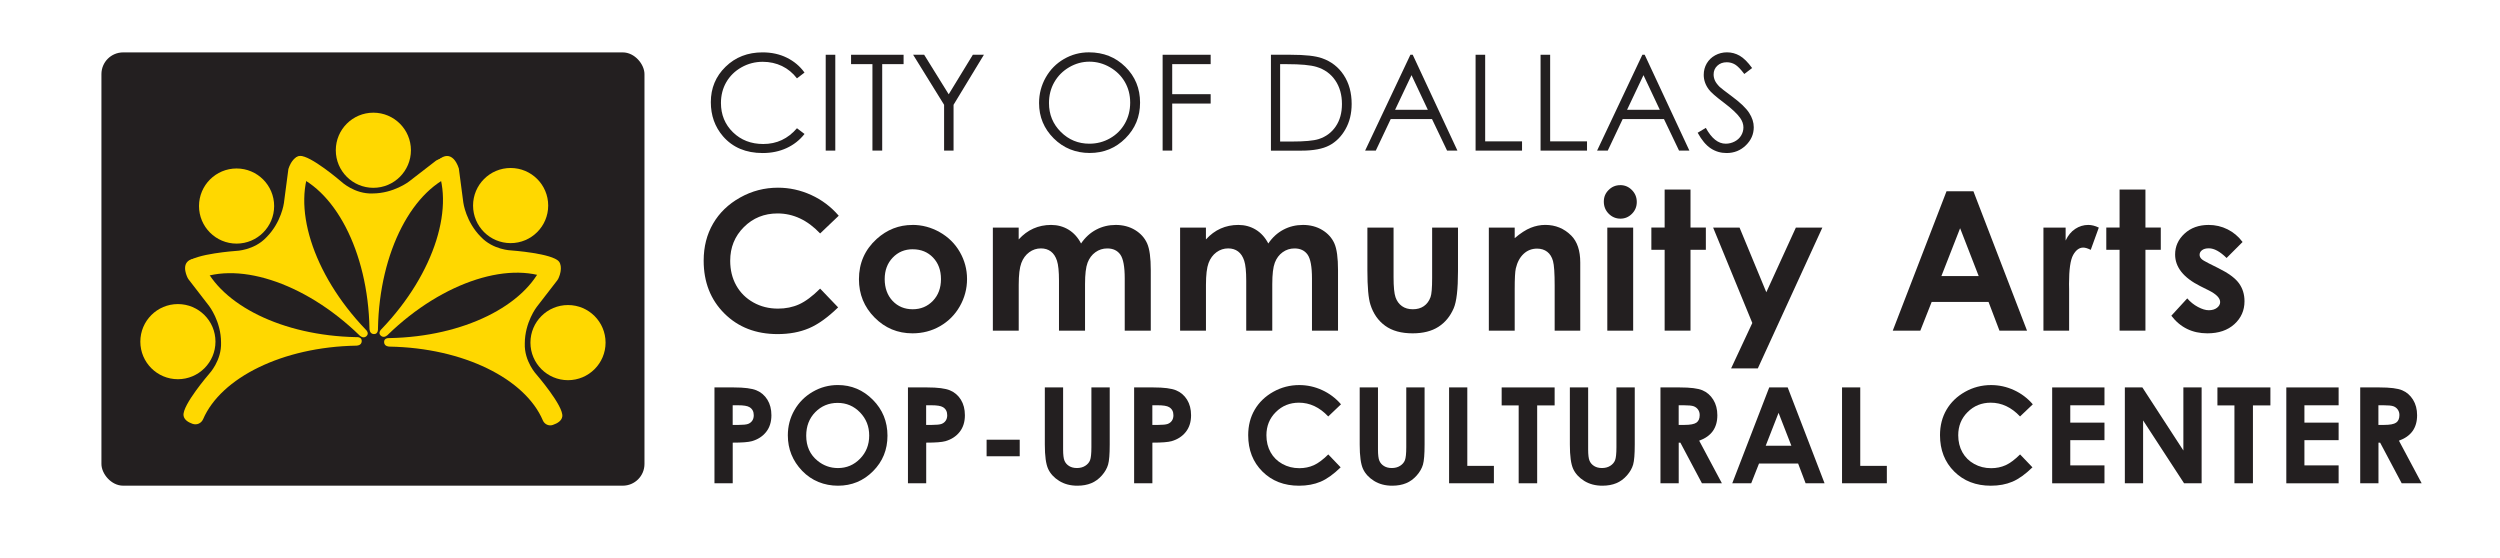
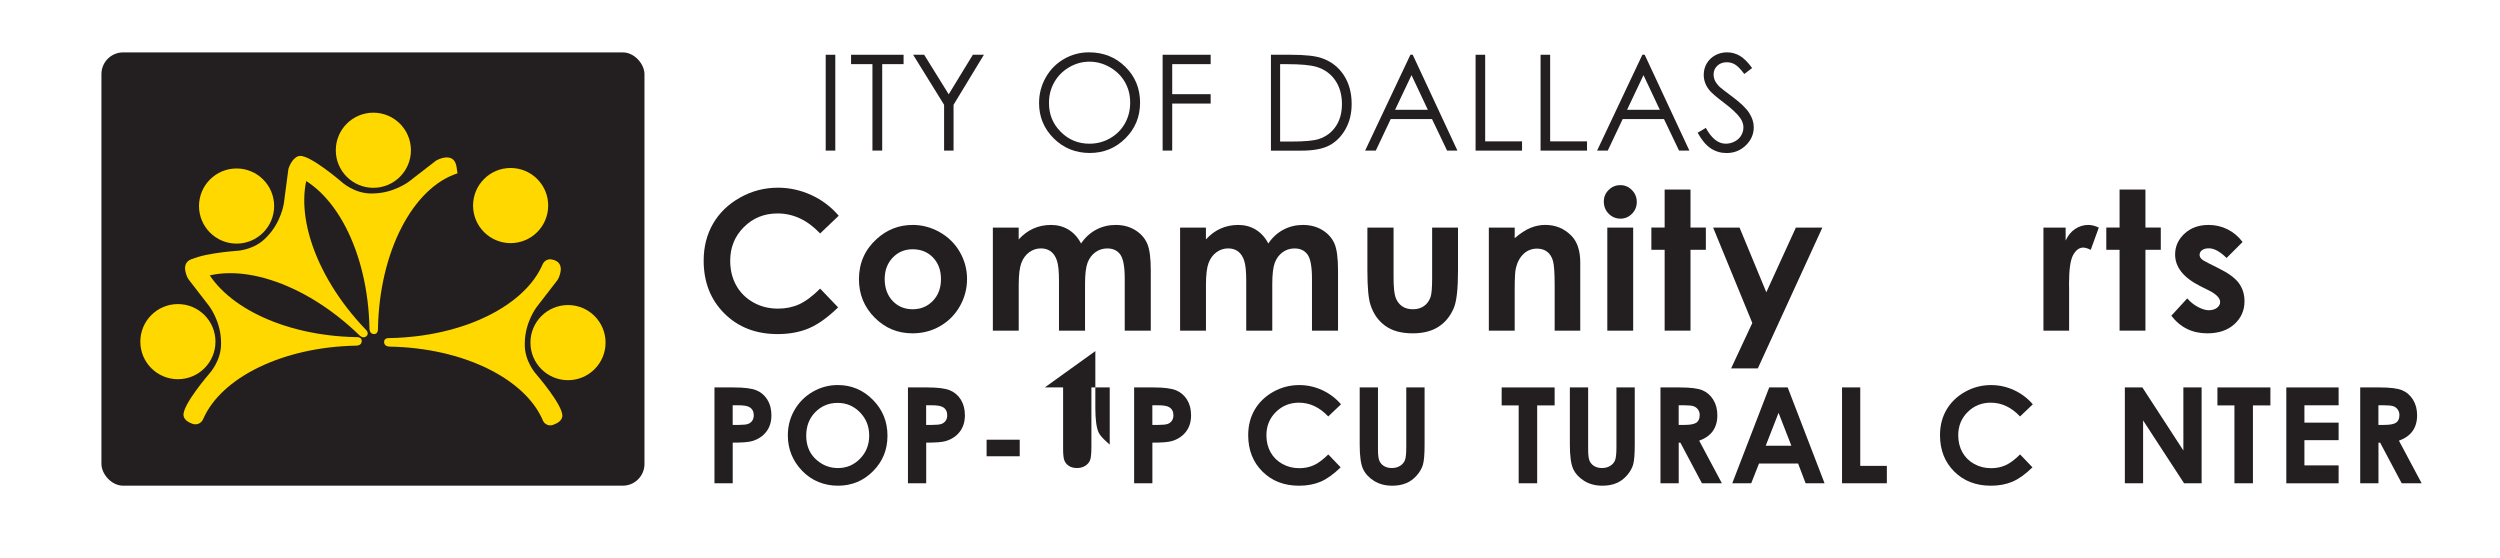
<svg xmlns="http://www.w3.org/2000/svg" id="Layer_1" viewBox="0 0 824.47 184.09">
  <defs>
    <style>.cls-1{fill:#ffd800;}.cls-1,.cls-2{stroke-width:0px;}.cls-2{fill:#231f20;}</style>
  </defs>
  <path class="cls-2" d="M276.59,71.16l-6.12,5.83c-4.16-4.4-8.85-6.6-14.05-6.6-4.39,0-8.09,1.5-11.1,4.5s-4.51,6.7-4.51,11.1c0,3.07.67,5.79,2,8.16s3.22,4.24,5.65,5.6,5.14,2.03,8.12,2.03c2.54,0,4.86-.47,6.96-1.42,2.1-.95,4.41-2.67,6.93-5.18l5.93,6.19c-3.4,3.31-6.6,5.61-9.62,6.89-3.02,1.28-6.47,1.92-10.34,1.92-7.15,0-13-2.27-17.55-6.8-4.55-4.53-6.83-10.34-6.83-17.42,0-4.58,1.04-8.66,3.11-12.22,2.07-3.56,5.04-6.43,8.91-8.59,3.86-2.17,8.03-3.25,12.48-3.25,3.79,0,7.44.8,10.95,2.4,3.51,1.6,6.54,3.88,9.08,6.83Z" />
  <path class="cls-2" d="M300.88,74.17c3.21,0,6.22.8,9.05,2.41,2.82,1.6,5.03,3.78,6.61,6.53,1.58,2.75,2.38,5.72,2.38,8.91s-.8,6.21-2.39,9c-1.59,2.79-3.77,4.97-6.52,6.55s-5.78,2.36-9.09,2.36c-4.88,0-9.04-1.73-12.48-5.2-3.45-3.47-5.17-7.68-5.17-12.64,0-5.31,1.95-9.74,5.84-13.28,3.42-3.08,7.34-4.62,11.78-4.62ZM301.02,82.2c-2.65,0-4.86.92-6.62,2.77s-2.64,4.2-2.64,7.08.87,5.35,2.61,7.19c1.74,1.83,3.95,2.75,6.62,2.75s4.89-.93,6.67-2.78c1.77-1.85,2.66-4.24,2.66-7.16s-.87-5.29-2.61-7.11c-1.74-1.82-3.97-2.73-6.68-2.73Z" />
  <path class="cls-2" d="M327.42,75.05h8.53v3.91c1.46-1.6,3.08-2.8,4.86-3.59,1.78-.79,3.73-1.19,5.83-1.19s4.04.52,5.75,1.56c1.71,1.04,3.09,2.56,4.13,4.56,1.35-2,3.02-3.52,4.99-4.56,1.97-1.04,4.12-1.56,6.46-1.56s4.54.56,6.38,1.69c1.83,1.12,3.15,2.59,3.96,4.41s1.2,4.76,1.2,8.84v19.94h-8.59v-17.25c0-3.85-.48-6.46-1.44-7.83-.96-1.36-2.4-2.05-4.31-2.05-1.46,0-2.77.42-3.92,1.25-1.16.83-2.02,1.98-2.58,3.45s-.84,3.83-.84,7.08v15.34h-8.59v-16.47c0-3.04-.22-5.24-.67-6.61-.45-1.36-1.12-2.38-2.02-3.05-.9-.67-1.98-1-3.26-1-1.42,0-2.71.42-3.87,1.27s-2.03,2.03-2.6,3.55c-.57,1.52-.86,3.92-.86,7.19v15.12h-8.53v-34Z" />
  <path class="cls-2" d="M389.17,75.05h8.53v3.91c1.46-1.6,3.08-2.8,4.86-3.59,1.78-.79,3.73-1.19,5.83-1.19s4.04.52,5.75,1.56c1.71,1.04,3.09,2.56,4.13,4.56,1.35-2,3.02-3.52,4.99-4.56,1.97-1.04,4.12-1.56,6.46-1.56s4.54.56,6.38,1.69c1.83,1.12,3.15,2.59,3.96,4.41s1.2,4.76,1.2,8.84v19.94h-8.59v-17.25c0-3.85-.48-6.46-1.44-7.83-.96-1.36-2.4-2.05-4.31-2.05-1.46,0-2.77.42-3.92,1.25-1.16.83-2.02,1.98-2.58,3.45s-.84,3.83-.84,7.08v15.34h-8.59v-16.47c0-3.04-.22-5.24-.67-6.61-.45-1.36-1.12-2.38-2.02-3.05-.9-.67-1.98-1-3.26-1-1.42,0-2.71.42-3.87,1.27s-2.03,2.03-2.6,3.55c-.57,1.52-.86,3.92-.86,7.19v15.12h-8.53v-34Z" />
  <path class="cls-2" d="M450.96,75.05h8.62v16.38c0,3.19.22,5.4.66,6.64.44,1.24,1.14,2.2,2.11,2.89.97.69,2.17,1.03,3.59,1.03s2.63-.34,3.62-1.02c.99-.68,1.73-1.67,2.21-2.98.36-.98.53-3.07.53-6.28v-16.66h8.53v14.41c0,5.94-.47,10-1.41,12.19-1.15,2.67-2.83,4.71-5.06,6.14-2.23,1.43-5.06,2.14-8.5,2.14-3.73,0-6.75-.83-9.05-2.5-2.3-1.67-3.92-3.99-4.86-6.97-.67-2.06-1-5.81-1-11.25v-14.16Z" />
  <path class="cls-2" d="M491,75.05h8.53v3.48c1.93-1.63,3.69-2.77,5.26-3.4s3.18-.96,4.82-.96c3.37,0,6.23,1.18,8.58,3.53,1.98,2,2.96,4.96,2.96,8.88v22.47h-8.44v-14.89c0-4.06-.18-6.75-.55-8.08s-1-2.35-1.9-3.04-2.02-1.05-3.35-1.05c-1.72,0-3.21.58-4.44,1.73-1.24,1.16-2.09,2.75-2.57,4.79-.25,1.06-.37,3.36-.37,6.9v13.64h-8.53v-34Z" />
  <path class="cls-2" d="M534.33,61.05c1.5,0,2.78.54,3.85,1.62,1.07,1.08,1.61,2.4,1.61,3.94s-.53,2.82-1.59,3.89c-1.06,1.07-2.33,1.61-3.8,1.61s-2.81-.55-3.88-1.64-1.6-2.42-1.6-3.98.53-2.78,1.59-3.84,2.34-1.59,3.83-1.59ZM530.07,75.05h8.53v34h-8.53v-34Z" />
  <path class="cls-2" d="M548.98,62.51h8.53v12.53h5.06v7.34h-5.06v26.66h-8.53v-26.66h-4.38v-7.34h4.38v-12.53Z" />
  <path class="cls-2" d="M564.96,75.05h8.72l8.83,21.33,9.75-21.33h8.74l-21.29,46.44h-8.81l6.99-14.97-12.92-31.46Z" />
-   <path class="cls-2" d="M641.93,63.08h8.88l17.68,45.97h-9.09l-3.6-9.47h-18.76l-3.74,9.47h-9.09l17.73-45.97ZM646.42,75.26l-6.17,15.78h12.3l-6.13-15.78Z" />
  <path class="cls-2" d="M673.91,75.05h7.31v4.28c.79-1.69,1.84-2.97,3.16-3.84s2.75-1.31,4.31-1.31c1.1,0,2.26.29,3.47.88l-2.66,7.34c-1-.5-1.82-.75-2.47-.75-1.31,0-2.42.81-3.33,2.44s-1.36,4.81-1.36,9.56l.03,1.66v13.75h-8.47v-34Z" />
  <path class="cls-2" d="M699.01,62.51h8.53v12.53h5.06v7.34h-5.06v26.66h-8.53v-26.66h-4.38v-7.34h4.38v-12.53Z" />
  <path class="cls-2" d="M739.58,79.8l-5.28,5.28c-2.15-2.12-4.09-3.19-5.84-3.19-.96,0-1.71.2-2.25.61-.54.41-.81.91-.81,1.52,0,.46.17.88.52,1.27.34.39,1.19.91,2.55,1.58l3.12,1.56c3.29,1.62,5.55,3.28,6.78,4.97,1.23,1.69,1.84,3.67,1.84,5.94,0,3.02-1.11,5.54-3.33,7.56-2.22,2.02-5.19,3.03-8.92,3.03-4.96,0-8.92-1.94-11.88-5.81l5.25-5.72c1,1.17,2.17,2.11,3.52,2.83s2.54,1.08,3.58,1.08c1.12,0,2.03-.27,2.72-.81.69-.54,1.03-1.17,1.03-1.88,0-1.31-1.24-2.59-3.72-3.84l-2.88-1.44c-5.5-2.77-8.25-6.24-8.25-10.41,0-2.69,1.04-4.98,3.11-6.89,2.07-1.91,4.72-2.86,7.95-2.86,2.21,0,4.29.48,6.23,1.45,1.95.97,3.6,2.36,4.95,4.17Z" />
  <path class="cls-2" d="M235.62,127.77h6.38c3.45,0,5.94.32,7.47.96s2.73,1.67,3.61,3.09c.88,1.43,1.32,3.13,1.32,5.12,0,2.21-.58,4.04-1.73,5.5-1.15,1.46-2.72,2.48-4.69,3.05-1.16.33-3.27.49-6.34.49v13.39h-6.02v-31.61ZM241.64,140.13h1.91c1.5,0,2.55-.11,3.14-.32.59-.22,1.05-.57,1.39-1.07.34-.5.5-1.1.5-1.8,0-1.22-.47-2.11-1.42-2.67-.69-.42-1.96-.62-3.83-.62h-1.7v6.49Z" />
  <path class="cls-2" d="M276.31,126.98c4.47,0,8.32,1.62,11.54,4.86,3.22,3.24,4.83,7.18,4.83,11.84s-1.59,8.52-4.76,11.71-7.03,4.79-11.56,4.79-8.69-1.64-11.83-4.92c-3.14-3.28-4.71-7.18-4.71-11.69,0-3.02.73-5.8,2.19-8.34,1.46-2.54,3.47-4.54,6.03-6.03,2.56-1.48,5.31-2.22,8.27-2.22ZM276.25,132.87c-2.93,0-5.38,1.02-7.38,3.05-1.99,2.03-2.99,4.62-2.99,7.76,0,3.5,1.25,6.26,3.76,8.29,1.95,1.59,4.19,2.39,6.71,2.39,2.85,0,5.28-1.03,7.29-3.09,2.01-2.06,3.01-4.6,3.01-7.63s-1.01-5.55-3.03-7.64c-2.02-2.08-4.48-3.13-7.38-3.13Z" />
  <path class="cls-2" d="M299.43,127.77h6.38c3.45,0,5.94.32,7.47.96s2.73,1.67,3.61,3.09c.88,1.43,1.32,3.13,1.32,5.12,0,2.21-.58,4.04-1.73,5.5-1.15,1.46-2.72,2.48-4.69,3.05-1.16.33-3.27.49-6.34.49v13.39h-6.02v-31.61ZM305.44,140.13h1.91c1.5,0,2.55-.11,3.14-.32.59-.22,1.05-.57,1.39-1.07.34-.5.5-1.1.5-1.8,0-1.22-.47-2.11-1.42-2.67-.69-.42-1.96-.62-3.83-.62h-1.7v6.49Z" />
  <path class="cls-2" d="M325.37,145.01h10.92v5.46h-10.92v-5.46Z" />
-   <path class="cls-2" d="M344.56,127.77h6.04v20.44c0,1.76.15,3.01.46,3.74.31.73.82,1.31,1.53,1.75s1.57.65,2.57.65c1.06,0,1.97-.24,2.74-.73.77-.49,1.3-1.11,1.59-1.86s.44-2.19.44-4.3v-19.69h6.04v18.84c0,3.18-.18,5.39-.54,6.62-.36,1.23-1.04,2.42-2.05,3.57-1.01,1.15-2.17,2-3.49,2.55-1.32.55-2.85.83-4.6.83-2.29,0-4.29-.53-5.98-1.58s-2.91-2.37-3.64-3.95c-.73-1.58-1.1-4.26-1.1-8.03v-18.84Z" />
+   <path class="cls-2" d="M344.56,127.77h6.04v20.44c0,1.76.15,3.01.46,3.74.31.73.82,1.31,1.53,1.75s1.57.65,2.57.65c1.06,0,1.97-.24,2.74-.73.77-.49,1.3-1.11,1.59-1.86s.44-2.19.44-4.3v-19.69h6.04v18.84s-2.91-2.37-3.64-3.95c-.73-1.58-1.1-4.26-1.1-8.03v-18.84Z" />
  <path class="cls-2" d="M374.02,127.77h6.38c3.45,0,5.94.32,7.47.96s2.73,1.67,3.61,3.09c.88,1.43,1.32,3.13,1.32,5.12,0,2.21-.58,4.04-1.73,5.5-1.15,1.46-2.72,2.48-4.69,3.05-1.16.33-3.27.49-6.34.49v13.39h-6.02v-31.61ZM380.04,140.13h1.91c1.5,0,2.55-.11,3.14-.32.59-.22,1.05-.57,1.39-1.07.34-.5.5-1.1.5-1.8,0-1.22-.47-2.11-1.42-2.67-.69-.42-1.96-.62-3.83-.62h-1.7v6.49Z" />
  <path class="cls-2" d="M442.25,133.33l-4.21,4.01c-2.86-3.03-6.08-4.54-9.66-4.54-3.02,0-5.56,1.03-7.63,3.1-2.07,2.06-3.1,4.61-3.1,7.64,0,2.11.46,3.98,1.37,5.61s2.21,2.92,3.89,3.85c1.67.93,3.54,1.4,5.58,1.4,1.75,0,3.34-.33,4.79-.98,1.45-.65,3.03-1.84,4.77-3.56l4.08,4.26c-2.33,2.28-4.54,3.86-6.62,4.74-2.08.88-4.45,1.32-7.11,1.32-4.91,0-8.93-1.56-12.06-4.67s-4.7-7.11-4.7-11.98c0-3.15.71-5.95,2.14-8.4,1.43-2.45,3.47-4.42,6.12-5.91s5.52-2.23,8.58-2.23c2.61,0,5.12.55,7.53,1.65s4.49,2.67,6.24,4.7Z" />
  <path class="cls-2" d="M448.4,127.77h6.04v20.44c0,1.76.15,3.01.46,3.74.31.73.82,1.31,1.53,1.75s1.57.65,2.57.65c1.06,0,1.97-.24,2.74-.73.77-.49,1.3-1.11,1.59-1.86s.44-2.19.44-4.3v-19.69h6.04v18.84c0,3.18-.18,5.39-.54,6.62-.36,1.23-1.04,2.42-2.05,3.57-1.01,1.15-2.17,2-3.49,2.55-1.32.55-2.85.83-4.6.83-2.29,0-4.29-.53-5.98-1.58s-2.91-2.37-3.64-3.95c-.73-1.58-1.1-4.26-1.1-8.03v-18.84Z" />
-   <path class="cls-2" d="M477.88,127.77h6.02v25.87h8.77v5.74h-14.78v-31.61Z" />
  <path class="cls-2" d="M495.23,127.77h17.47v5.93h-5.76v25.68h-6.1v-25.68h-5.61v-5.93Z" />
  <path class="cls-2" d="M517.71,127.77h6.04v20.44c0,1.76.15,3.01.46,3.74.31.73.82,1.31,1.53,1.75s1.57.65,2.57.65c1.06,0,1.97-.24,2.74-.73.77-.49,1.3-1.11,1.59-1.86s.44-2.19.44-4.3v-19.69h6.04v18.84c0,3.18-.18,5.39-.54,6.62-.36,1.23-1.04,2.42-2.05,3.57-1.01,1.15-2.17,2-3.49,2.55-1.32.55-2.85.83-4.6.83-2.29,0-4.29-.53-5.98-1.58s-2.91-2.37-3.64-3.95c-.73-1.58-1.1-4.26-1.1-8.03v-18.84Z" />
  <path class="cls-2" d="M547.6,127.77h6.38c3.49,0,5.98.31,7.46.94,1.48.62,2.67,1.66,3.57,3.1.9,1.45,1.35,3.16,1.35,5.14,0,2.08-.5,3.81-1.49,5.21-1,1.4-2.5,2.45-4.5,3.17l7.49,14.05h-6.58l-7.11-13.39h-.55v13.39h-6.02v-31.61ZM553.62,140.13h1.89c1.91,0,3.23-.25,3.95-.75.72-.5,1.08-1.34,1.08-2.5,0-.69-.18-1.29-.54-1.8-.36-.51-.84-.88-1.44-1.1-.6-.22-1.7-.33-3.3-.33h-1.65v6.49Z" />
  <path class="cls-2" d="M583.46,127.77h6.1l12.16,31.61h-6.25l-2.47-6.51h-12.9l-2.57,6.51h-6.25l12.19-31.61ZM586.55,136.15l-4.24,10.85h8.46l-4.22-10.85Z" />
  <path class="cls-2" d="M607.47,127.77h6.02v25.87h8.77v5.74h-14.78v-31.61Z" />
  <path class="cls-2" d="M670.4,133.33l-4.21,4.01c-2.86-3.03-6.08-4.54-9.66-4.54-3.02,0-5.56,1.03-7.63,3.1-2.07,2.06-3.1,4.61-3.1,7.64,0,2.11.46,3.98,1.37,5.61s2.21,2.92,3.89,3.85c1.67.93,3.54,1.4,5.58,1.4,1.75,0,3.34-.33,4.79-.98,1.45-.65,3.03-1.84,4.77-3.56l4.08,4.26c-2.33,2.28-4.54,3.86-6.62,4.74-2.08.88-4.45,1.32-7.11,1.32-4.91,0-8.93-1.56-12.06-4.67s-4.7-7.11-4.7-11.98c0-3.15.71-5.95,2.14-8.4,1.43-2.45,3.47-4.42,6.12-5.91s5.52-2.23,8.58-2.23c2.61,0,5.12.55,7.53,1.65s4.49,2.67,6.24,4.7Z" />
-   <path class="cls-2" d="M676.78,127.77h17.25v5.89h-11.28v5.72h11.28v5.78h-11.28v8.32h11.28v5.91h-17.25v-31.61Z" />
  <path class="cls-2" d="M700.76,127.77h5.77l13.52,20.8v-20.8h6.02v31.61h-5.79l-13.51-20.73v20.73h-6.02v-31.61Z" />
  <path class="cls-2" d="M731.28,127.77h17.47v5.93h-5.76v25.68h-6.1v-25.68h-5.61v-5.93Z" />
  <path class="cls-2" d="M754,127.77h17.25v5.89h-11.28v5.72h11.28v5.78h-11.28v8.32h11.28v5.91h-17.25v-31.61Z" />
  <path class="cls-2" d="M778.37,127.77h6.38c3.49,0,5.98.31,7.46.94,1.48.62,2.67,1.66,3.57,3.1.9,1.45,1.35,3.16,1.35,5.14,0,2.08-.5,3.81-1.49,5.21-1,1.4-2.5,2.45-4.5,3.17l7.49,14.05h-6.58l-7.11-13.39h-.55v13.39h-6.02v-31.61ZM784.38,140.13h1.89c1.91,0,3.23-.25,3.95-.75.72-.5,1.08-1.34,1.08-2.5,0-.69-.18-1.29-.54-1.8-.36-.51-.84-.88-1.44-1.1-.6-.22-1.7-.33-3.3-.33h-1.65v6.49Z" />
-   <path class="cls-2" d="M265.32,23.93l-2.49,1.91c-1.38-1.79-3.03-3.15-4.95-4.07-1.93-.92-4.04-1.39-6.35-1.39-2.52,0-4.86.61-7,1.82-2.15,1.21-3.81,2.84-5,4.88-1.18,2.04-1.77,4.34-1.77,6.89,0,3.85,1.32,7.07,3.96,9.65,2.64,2.58,5.98,3.87,10,3.87,4.43,0,8.13-1.73,11.11-5.2l2.49,1.89c-1.58,2.01-3.54,3.56-5.9,4.65s-4.99,1.64-7.9,1.64c-5.53,0-9.89-1.84-13.08-5.52-2.68-3.11-4.02-6.86-4.02-11.26,0-4.63,1.62-8.52,4.87-11.68,3.24-3.16,7.31-4.74,12.19-4.74,2.95,0,5.62.58,7.99,1.75s4.33,2.8,5.84,4.91Z" />
  <path class="cls-2" d="M272.31,18.06h3.16v31.61h-3.16v-31.61Z" />
  <path class="cls-2" d="M280.67,21.15v-3.09h17.32v3.09h-7.05v28.51h-3.22v-28.51h-7.05Z" />
  <path class="cls-2" d="M301.15,18.06h3.63l8.09,13.04,7.96-13.04h3.65l-10.01,16.5v15.11h-3.12v-15.11l-10.21-16.5Z" />
  <path class="cls-2" d="M359.12,17.26c4.79,0,8.79,1.6,12.02,4.79,3.23,3.19,4.84,7.13,4.84,11.8s-1.61,8.55-4.83,11.77-7.14,4.83-11.77,4.83-8.64-1.6-11.87-4.81c-3.22-3.21-4.84-7.09-4.84-11.65,0-3.04.74-5.85,2.2-8.44,1.47-2.59,3.47-4.62,6.01-6.09s5.28-2.2,8.24-2.2ZM359.26,20.34c-2.34,0-4.56.61-6.65,1.83s-3.73,2.86-4.91,4.92c-1.18,2.06-1.76,4.37-1.76,6.9,0,3.76,1.3,6.93,3.91,9.52,2.6,2.59,5.74,3.88,9.42,3.88,2.45,0,4.72-.59,6.81-1.78s3.72-2.82,4.89-4.88c1.17-2.06,1.75-4.36,1.75-6.88s-.58-4.78-1.75-6.81c-1.17-2.03-2.82-3.65-4.94-4.87s-4.38-1.83-6.76-1.83Z" />
  <path class="cls-2" d="M383.42,18.06h15.84v3.09h-12.68v9.91h12.68v3.09h-12.68v15.51h-3.16v-31.61Z" />
  <path class="cls-2" d="M419.14,49.67v-31.61h6.55c4.73,0,8.16.38,10.29,1.14,3.07,1.07,5.46,2.94,7.19,5.59,1.73,2.65,2.59,5.81,2.59,9.48,0,3.17-.68,5.95-2.05,8.36-1.37,2.41-3.14,4.18-5.33,5.33-2.18,1.15-5.25,1.72-9.19,1.72h-10.06ZM422.17,46.68h3.65c4.37,0,7.4-.27,9.09-.82,2.38-.77,4.25-2.16,5.61-4.18,1.36-2.01,2.04-4.47,2.04-7.37,0-3.05-.74-5.65-2.21-7.81-1.48-2.16-3.53-3.64-6.17-4.44-1.98-.6-5.24-.9-9.78-.9h-2.23v25.53Z" />
  <path class="cls-2" d="M465.9,18.06l14.74,31.61h-3.41l-4.97-10.4h-13.62l-4.92,10.4h-3.52l14.93-31.61h.77ZM465.5,24.78l-5.42,11.44h10.81l-5.39-11.44Z" />
  <path class="cls-2" d="M486.63,18.06h3.16v28.56h12.16v3.05h-15.32v-31.61Z" />
  <path class="cls-2" d="M508.06,18.06h3.16v28.56h12.16v3.05h-15.32v-31.61Z" />
  <path class="cls-2" d="M542.4,18.06l14.74,31.61h-3.41l-4.97-10.4h-13.62l-4.92,10.4h-3.52l14.93-31.61h.77ZM542,24.78l-5.42,11.44h10.81l-5.39-11.44Z" />
  <path class="cls-2" d="M559.87,43.78l2.69-1.61c1.89,3.48,4.08,5.22,6.55,5.22,1.06,0,2.06-.25,2.99-.74.93-.49,1.64-1.16,2.13-1.99.49-.83.73-1.71.73-2.64,0-1.06-.36-2.1-1.07-3.12-.99-1.4-2.79-3.09-5.42-5.07-2.64-1.99-4.28-3.43-4.92-4.32-1.12-1.49-1.68-3.1-1.68-4.83,0-1.38.33-2.63.99-3.76.66-1.13,1.59-2.02,2.78-2.68,1.2-.65,2.5-.98,3.9-.98,1.49,0,2.88.37,4.18,1.11,1.3.74,2.67,2.09,4.11,4.07l-2.58,1.96c-1.19-1.58-2.2-2.61-3.04-3.12-.84-.5-1.75-.75-2.74-.75-1.27,0-2.32.39-3.13,1.16-.81.77-1.21,1.73-1.21,2.86,0,.69.14,1.35.43,2,.29.65.81,1.35,1.57,2.11.42.4,1.78,1.45,4.08,3.16,2.74,2.02,4.61,3.82,5.63,5.39,1.02,1.58,1.53,3.16,1.53,4.75,0,2.29-.87,4.28-2.61,5.97s-3.86,2.54-6.35,2.54c-1.92,0-3.66-.51-5.22-1.54-1.56-1.02-3-2.74-4.32-5.15Z" />
  <rect class="cls-2" x="33.45" y="17.28" width="179.09" height="142.89" rx="7.16" ry="7.16" />
  <circle class="cls-1" cx="123.13" cy="49.55" r="12.39" />
  <path class="cls-1" d="M150.88,57.16c-.09-.78-.21-1.59-.35-2.35-.98-5.12-6.66-1.89-6.66-1.89l-8.98,6.94s-5.05,3.93-12.04,3.94c-5.94.23-10.29-3.89-10.29-3.89,0,0-10.36-8.93-13.79-8.47-2.17.29-3.05,3.41-3.39,5.65,14.76,4.56,26,25.67,26.47,51.29,0,0-.05,1.74,1.45,1.8s1.35-1.8,1.35-1.8c.47-25.49,11.59-46.52,26.24-51.22Z" />
  <circle class="cls-1" cx="78.02" cy="67.95" r="12.39" />
  <path class="cls-1" d="M103.08,53.8c-.61-.49-1.27-.98-1.91-1.42-4.3-2.94-6.06,3.35-6.06,3.35l-1.48,11.25s-.82,6.34-5.77,11.28c-4.06,4.35-10.04,4.49-10.04,4.49,0,0-13.64.96-15.75,3.7-1.34,1.74.24,4.57,1.57,6.4,13.68-7.16,36.54-.1,54.92,17.75,0,0,1.19,1.27,2.3.26s-.31-2.23-.31-2.23c-17.63-18.42-24.55-41.18-17.47-54.84Z" />
  <circle class="cls-1" cx="168.4" cy="67.79" r="12.39" />
-   <path class="cls-1" d="M143.35,53.64c.61-.49,1.27-.98,1.91-1.42,4.3-2.94,6.06,3.35,6.06,3.35l1.48,11.25s.82,6.34,5.77,11.28c4.06,4.35,10.04,4.49,10.04,4.49,0,0,13.64.96,15.75,3.7,1.34,1.74-.24,4.57-1.57,6.4-13.68-7.16-36.54-.1-54.92,17.75,0,0-1.19,1.27-2.3.26s.31-2.23.31-2.23c17.63-18.42,24.55-41.18,17.47-54.84Z" />
  <circle class="cls-1" cx="187.32" cy="112.99" r="12.39" />
  <path class="cls-1" d="M178.99,87.12c.48-1.13,1.7-1.78,2.91-1.56.05,0,.09.02.14.03,4.45.85,2.6,5.24,2.04,6.39-.08.16-.17.32-.29.46l-6.79,8.79s-3.92,5.05-3.93,12.04c-.22,5.94,3.89,10.29,3.89,10.29,0,0,8.94,10.35,8.48,13.78-.19,1.42-1.58,2.28-3.15,2.81-1.3.44-2.72-.23-3.26-1.49-5.82-13.72-26.14-23.92-50.55-24.35,0,0-1.74.06-1.81-1.45-.06-1.37,1.37-1.38,1.72-1.36.06,0,.12,0,.18,0,24.34-.49,44.59-10.7,50.41-24.39Z" />
  <circle class="cls-1" cx="58.67" cy="112.67" r="12.39" />
  <path class="cls-1" d="M67.04,86.92c-.52-1.2-1.8-1.89-3.08-1.64,0,0-.02,0-.02,0-4.43.85-2.62,5.21-2.05,6.38.08.17.18.33.3.48l6.78,8.78s3.92,5.05,3.93,12.04c.22,5.94-3.89,10.29-3.89,10.29,0,0-8.94,10.35-8.48,13.78.18,1.35,1.45,2.2,2.93,2.73s2.95-.18,3.54-1.55c5.9-13.65,26.17-23.79,50.49-24.22,0,0,1.74.06,1.81-1.45.06-1.37-1.36-1.38-1.72-1.36-.08,0-.16,0-.24,0-24.25-.5-44.43-10.65-50.3-24.28Z" />
</svg>